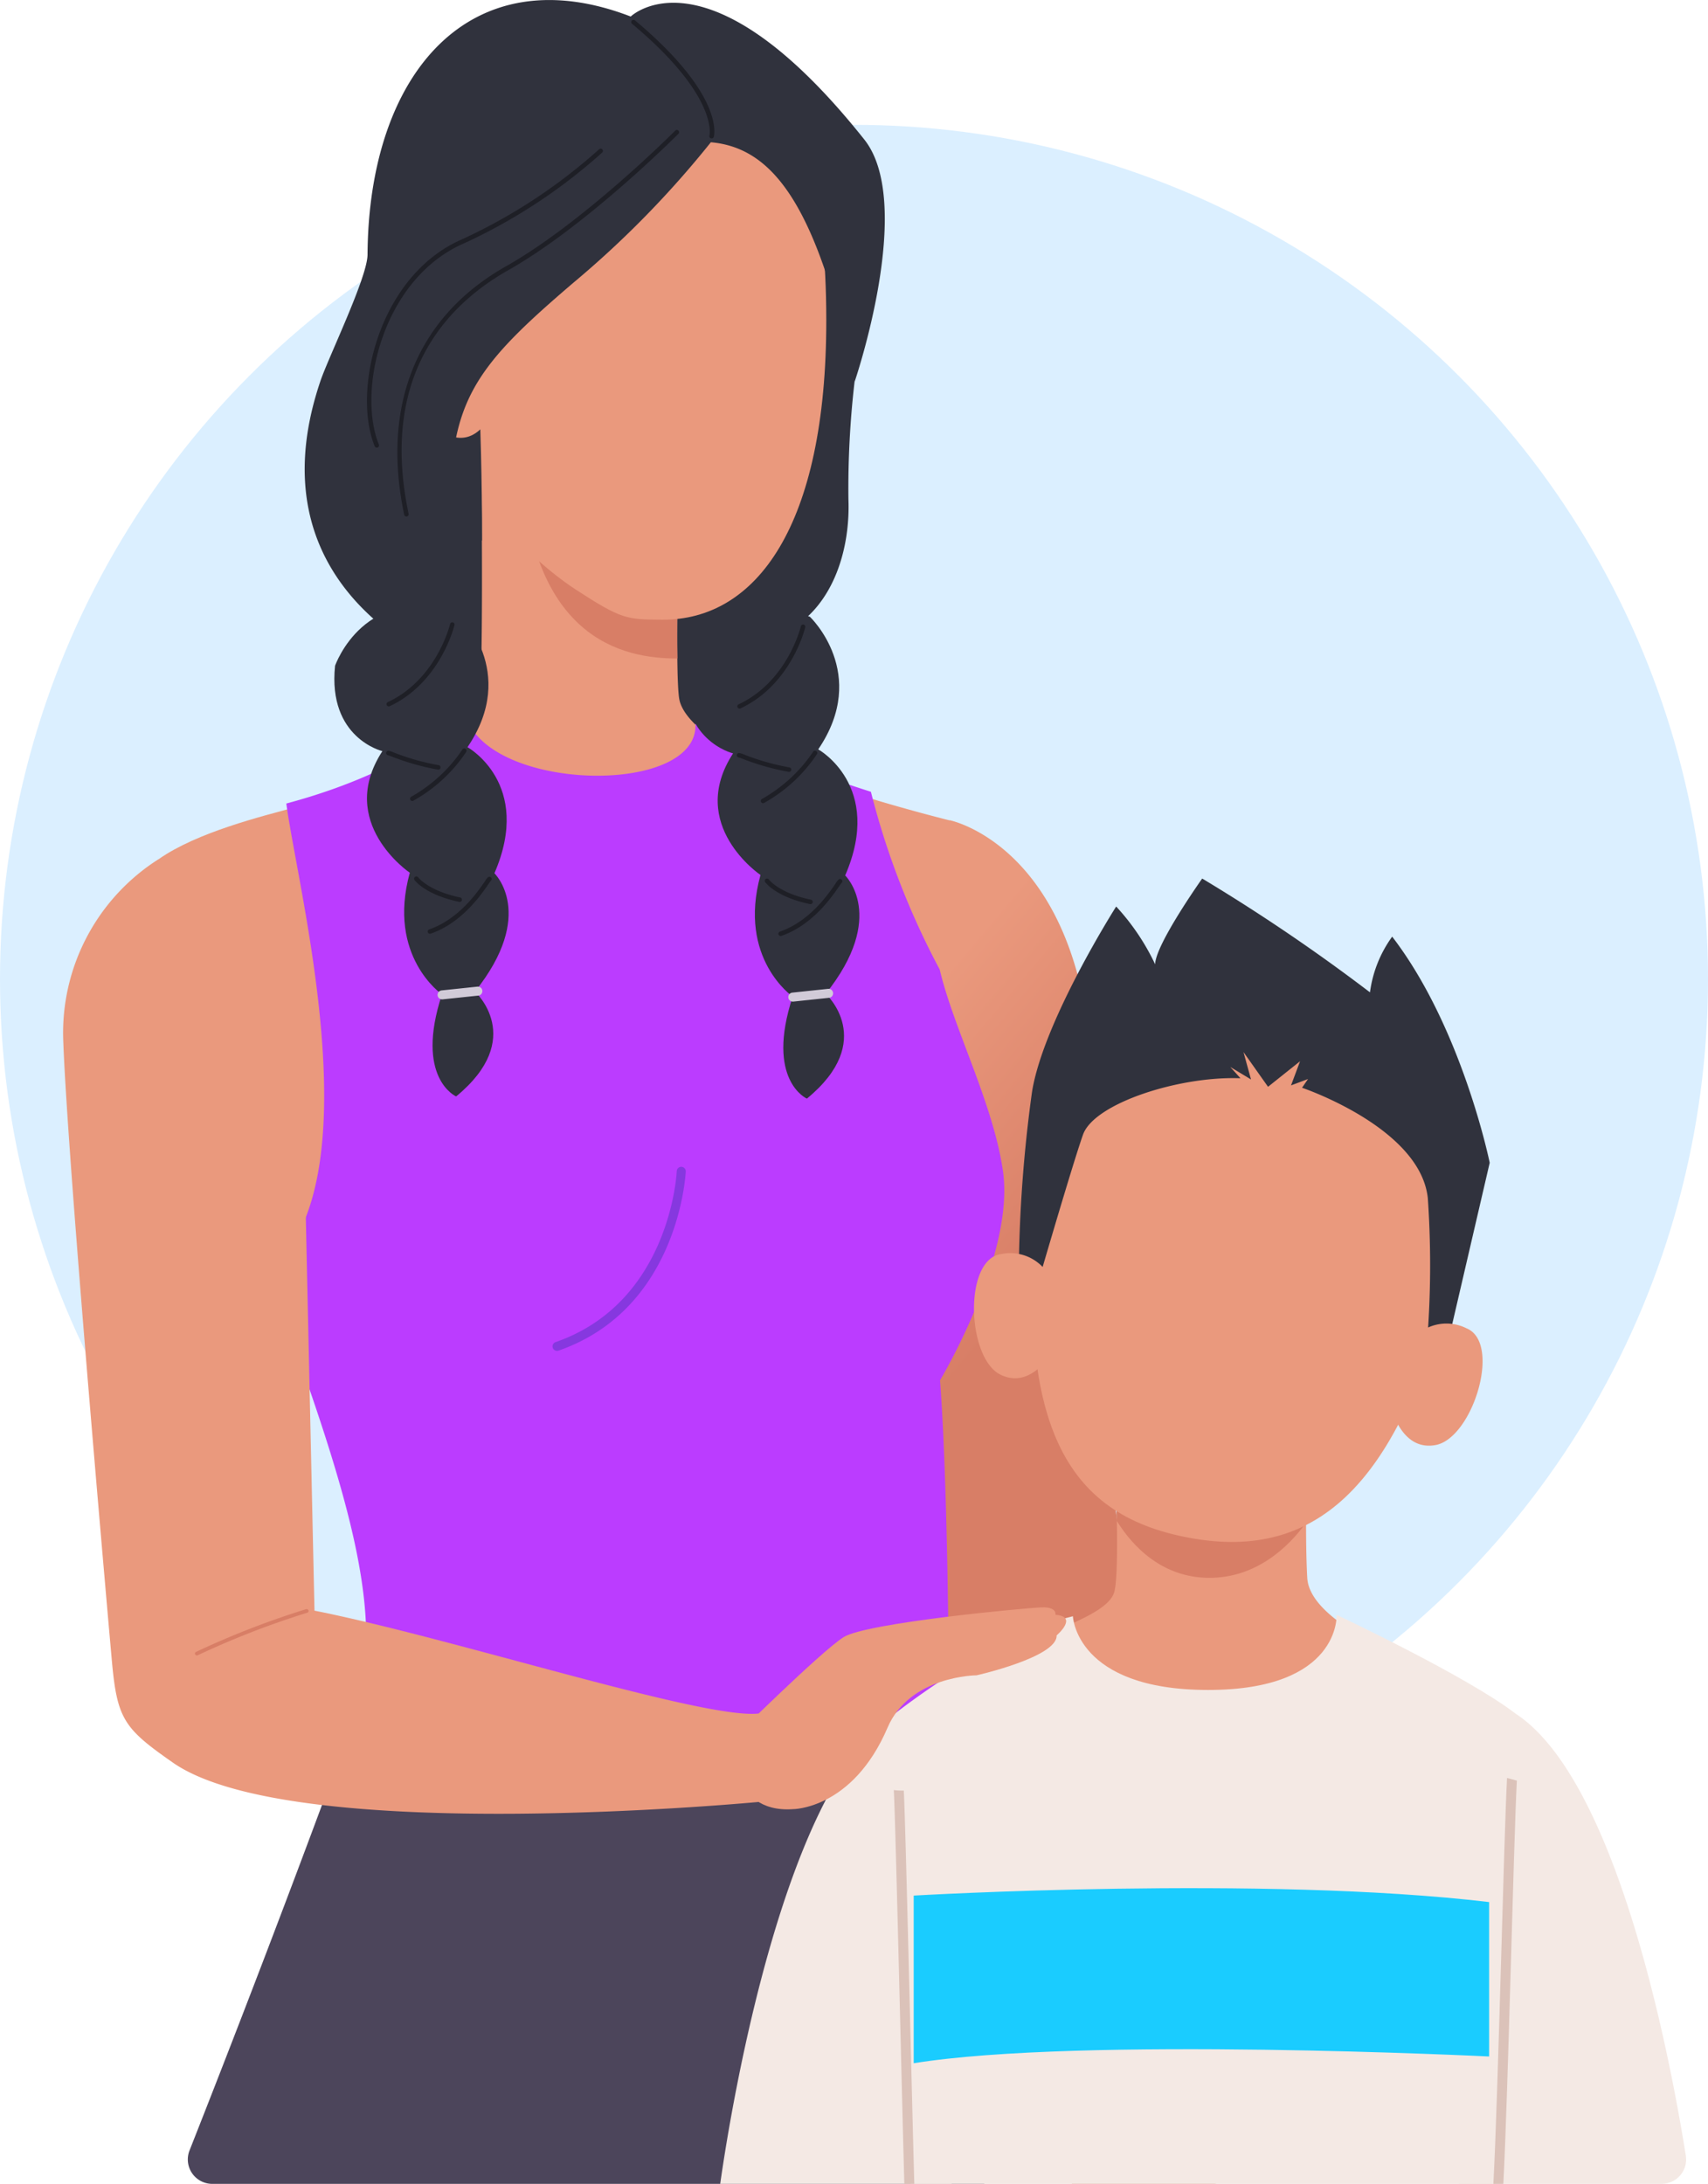
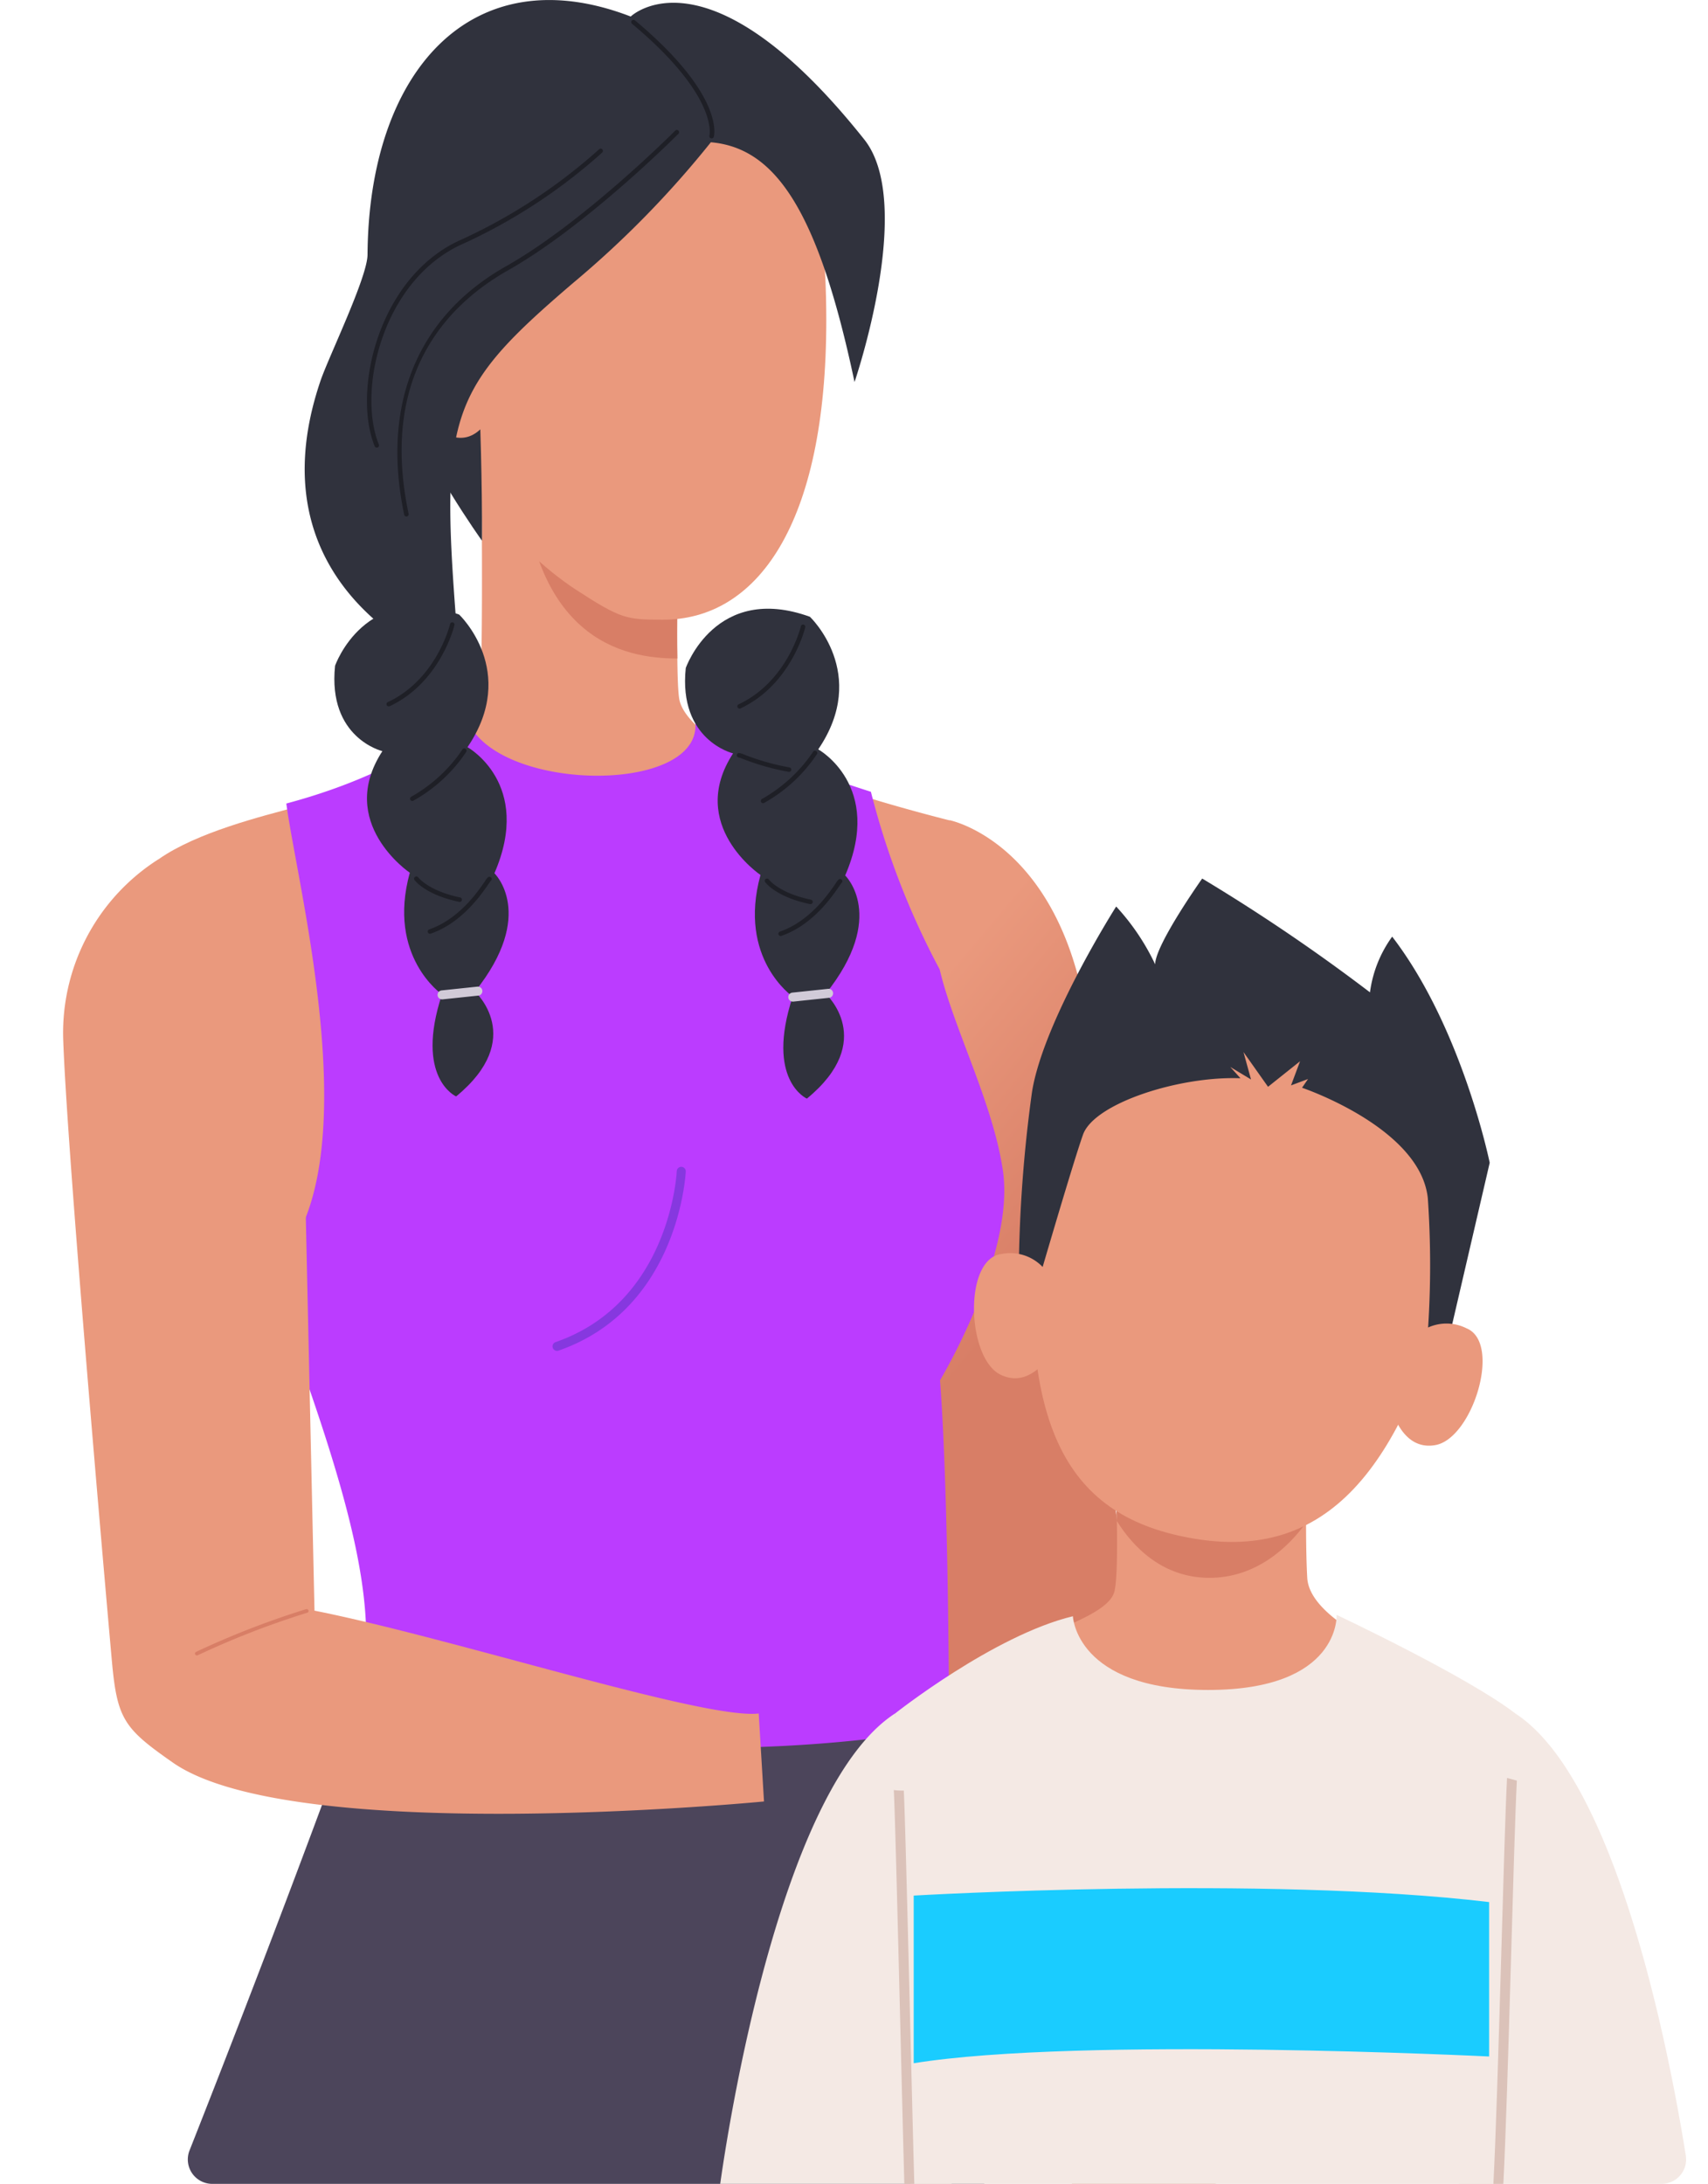
<svg xmlns="http://www.w3.org/2000/svg" width="170" height="217.315" viewBox="0 0 170 217.315">
  <defs>
    <linearGradient id="linear-gradient" x1="0.315" y1="0.101" x2="0.417" y2="0.371" gradientUnits="objectBoundingBox">
      <stop offset="0" stop-color="#ea997d" />
      <stop offset="1" stop-color="#d87e66" />
    </linearGradient>
  </defs>
  <g id="Group_1802" data-name="Group 1802" transform="translate(-372.998 -635.625)">
-     <circle id="Ellipse_73" data-name="Ellipse 73" cx="85" cy="85" r="85" transform="translate(372.998 648.047)" fill="#dbefff" />
    <g id="Group_1801" data-name="Group 1801" transform="translate(-5)">
      <g id="Group_1790" data-name="Group 1790">
        <g id="Group_1768" data-name="Group 1768">
          <path id="Path_2170" data-name="Path 2170" d="M463.97,751.352s.273,2.037.725,5.371q.147,1.126.332,2.444c-.006,0,0,0,0,.008.152,1.137.317,2.368.5,3.68.157,1.145.323,2.35.492,3.6,1.442,10.537,3.366,24.433,4.839,34.366,1.934,13.048,9.659,38.74,13.841,52.117H498.9q1.716-.456,3.459-.942c-5.608-27.937-10.647-48.513-10.848-50.728-.223-2.462-5.975-30.043-4.831-51.945,1.513-28.97-14.161-32.079-14.161-32.079-13.153,3.947-8.839,22.773-8.773,30.065A37.82,37.82,0,0,0,463.97,751.352Z" fill="url(#linear-gradient)" />
        </g>
        <g id="Group_1773" data-name="Group 1773">
-           <path id="Path_2171" data-name="Path 2171" d="M463.051,673.637a91.955,91.955,0,0,0-.608,11.651c.193,4.861-1.42,10.445-5.807,12.992s-6.733,14.5-19.339,14.535-20.557-13.1-21.653-16.86,4.481-38.636,4.481-38.636l43.045-2.638Z" fill="#30323d" />
          <g id="Group_1769" data-name="Group 1769">
            <path id="Path_2172" data-name="Path 2172" d="M445.8,680.3s-.77,22.646-.159,25.055,4.648,5.2,12.665,9.306a29.5,29.5,0,0,1-23.141,9.8c-15.132-.408-19.437-6.718-21.818-10.181,0,0,12.005-4.513,12.375-8.6.442-4.9.161-25.5.161-25.5Z" fill="#ea997d" />
            <path id="Path_2173" data-name="Path 2173" d="M429.854,680.2l15.951.1s-.556,14.071-.39,20.85C440.227,701.161,430.2,699.449,429.854,680.2Z" fill="#d87e66" />
          </g>
          <path id="Path_2174" data-name="Path 2174" d="M418.941,665.343c.154,14.595,10.532,25.157,16.361,28.948,4.577,2.976,5.065,2.98,8.614,3,9.345.058,16.336-9.319,16.324-29.837-.016-24.75-8.891-26.825-20.914-26.9C423.715,640.457,418.763,648.515,418.941,665.343Z" fill="#ea997d" />
          <path id="Path_2175" data-name="Path 2175" d="M425.75,676.617s.252,6.774.221,12.816c0,0-5.812-8.094-7.973-14.411Z" fill="#30323d" />
          <path id="Path_2176" data-name="Path 2176" d="M426.5,670.419s.183-2.669-3.62-2.359c-3.677.3-3.714,9.188-.489,10.765s4.7-2.421,4.7-2.421Z" fill="#ea997d" />
          <path id="Path_2177" data-name="Path 2177" d="M423.792,702.347s-21.333-6.935-13.893-28.831c.8-2.359,4.665-10.289,4.68-12.546.114-18.237,10.355-29.8,26.194-23.7,0,0,7.622-7.407,23.247,12.235,5.106,6.418-.969,24.135-.969,24.135-3.622-17.151-7.91-23.3-14.3-23.858a97.783,97.783,0,0,1-13.679,13.974C421.859,675.047,421.734,677.246,423.792,702.347Z" fill="#30323d" />
          <g id="Group_1770" data-name="Group 1770">
            <path id="Path_2178" data-name="Path 2178" d="M448.828,649.4a.223.223,0,0,0,.215-.161c.047-.166,1.055-4.142-7.849-11.591a.224.224,0,0,0-.287.344c8.632,7.22,7.715,11.087,7.7,11.125a.225.225,0,0,0,.157.275A.247.247,0,0,0,448.828,649.4Z" fill="#1e1f26" />
          </g>
          <g id="Group_1771" data-name="Group 1771">
            <path id="Path_2179" data-name="Path 2179" d="M418.448,687.025a.177.177,0,0,0,.046-.005.223.223,0,0,0,.173-.264c-2.894-13.768,3.789-20.779,9.906-24.236,7.821-4.421,16.854-13.485,16.944-13.575a.224.224,0,1,0-.317-.316c-.09.091-9.08,9.111-16.847,13.5-8.831,4.992-12.426,13.769-10.124,24.717A.223.223,0,0,0,418.448,687.025Z" fill="#1e1f26" />
          </g>
          <g id="Group_1772" data-name="Group 1772">
            <path id="Path_2180" data-name="Path 2180" d="M415.5,680.172a.224.224,0,0,0,.208-.308c-2.2-5.451.423-16.5,8.423-20a54.793,54.793,0,0,0,13.815-9.069.224.224,0,0,0-.307-.325,54.346,54.346,0,0,1-13.688,8.984c-8.227,3.6-10.924,14.968-8.659,20.579A.225.225,0,0,0,415.5,680.172Z" fill="#1e1f26" />
          </g>
        </g>
        <path id="Path_2181" data-name="Path 2181" d="M475.965,852.94c-.315-5.539-.7-12.569-1.057-17.265-1.19-15.737-2.385-28.059-2.385-28.059-.121-.014-.237-.031-.358-.044-26.824-3.447-56.869-1.6-58.663-1.486a.649.649,0,0,1-.085.009c-6.407,17.552-12.531,33.335-16.555,43.522a2.43,2.43,0,0,0,2.262,3.323Z" fill="#4c455b" />
        <g id="Group_1775" data-name="Group 1775">
          <path id="Path_2182" data-name="Path 2182" d="M407.6,715.9c1.122,8.469,8.661,37.6-.783,47.181-3.411-18.933-13-41.98-13-41.98C397.636,718.44,403.985,716.869,407.6,715.9Z" fill="#ea997d" />
          <path id="Path_2183" data-name="Path 2183" d="M472.455,717.246a54.837,54.837,0,0,0-1.417,10.816,22.332,22.332,0,0,0,.149,5.035s-5.89-9.677-7.833-18.424C467.584,716.028,472.455,717.246,472.455,717.246Z" fill="#ea997d" />
          <path id="Path_2184" data-name="Path 2184" d="M405.5,761.465c9.446-9.575,2.118-37.413.995-45.882,13.059-3.49,17.751-9.1,17.937-8.548,2.581,7.674,24.689,7.815,22.658-.22,3.459,2.741,11.535,5.664,17.591,7.6a78.227,78.227,0,0,0,6.846,17.681c1.4,5.914,5.338,13.35,6.3,20.082,1.193,8.381-6.266,20.8-6.266,20.8.895,11.879.895,34.52.895,34.52-29.54,5.371-59.108-1.438-59.108-1.438,2.955-9.047-.284-20.493-6.685-38.257C405.97,765.888,405.9,763.671,405.5,761.465Z" fill="#bb3cff" />
          <g id="Group_1774" data-name="Group 1774">
            <path id="Path_2185" data-name="Path 2185" d="M433.442,770.048a.437.437,0,0,0,.146-.024c12.011-4.166,12.659-17.689,12.664-17.824a.447.447,0,0,0-.894-.034c-.005.13-.637,13.049-12.063,17.012a.447.447,0,0,0,.147.87Z" fill="#3932b0" opacity="0.4" style="isolation: isolate" />
          </g>
        </g>
        <g id="Group_1782" data-name="Group 1782">
          <path id="Path_2186" data-name="Path 2186" d="M423.7,696.782s5.966,5.639.828,13.193c0,0,6.542,3.622,2.681,12.549,0,0,4.226,4.055-1.939,11.774,0,0,5.158,4.657-1.873,10.432,0,0-4.149-1.817-1.411-10.155,0,0-5.5-3.764-3.2-12.105,0,0-7.367-4.969-2.729-12.1,0,0-5.46-1.291-4.71-8.491C411.343,701.878,414.307,693.382,423.7,696.782Z" fill="#30323d" />
          <g id="Group_1781" data-name="Group 1781">
            <g id="Group_1776" data-name="Group 1776">
              <path id="Path_2187" data-name="Path 2187" d="M419.032,715.33a.223.223,0,0,0,.106-.027,15.188,15.188,0,0,0,5.263-4.858.225.225,0,0,0-.073-.308.222.222,0,0,0-.307.072,15.042,15.042,0,0,1-5.093,4.7.223.223,0,0,0-.093.3A.229.229,0,0,0,419.032,715.33Z" fill="#1e1f26" />
            </g>
            <g id="Group_1777" data-name="Group 1777">
-               <path id="Path_2188" data-name="Path 2188" d="M421.625,712.213a.224.224,0,0,0,.039-.444,23.654,23.654,0,0,1-4.471-1.262,2.057,2.057,0,0,0-.536-.172.224.224,0,0,0-.021.447c.049.012.22.076.4.144a24.214,24.214,0,0,0,4.552,1.284Z" fill="#1e1f26" />
-             </g>
+               </g>
            <g id="Group_1778" data-name="Group 1778">
              <path id="Path_2189" data-name="Path 2189" d="M420.794,728.545a.246.246,0,0,0,.075-.013c3.107-1.078,5.032-3.891,5.757-4.95.1-.14.194-.284.223-.314a.218.218,0,0,0,.041-.308.231.231,0,0,0-.32-.041,1.865,1.865,0,0,0-.314.41c-.7,1.026-2.565,3.751-5.534,4.78a.224.224,0,0,0,.072.436Z" fill="#1e1f26" />
            </g>
            <g id="Group_1779" data-name="Group 1779">
              <path id="Path_2190" data-name="Path 2190" d="M423.752,725.374a.224.224,0,0,0,.047-.443c-3.179-.662-4.177-2-4.187-2.009a.224.224,0,0,0-.364.26c.042.061,1.088,1.485,4.46,2.188A.324.324,0,0,0,423.752,725.374Z" fill="#1e1f26" />
            </g>
            <g id="Group_1780" data-name="Group 1780">
              <path id="Path_2191" data-name="Path 2191" d="M416.685,705.92a.217.217,0,0,0,.1-.022c5.091-2.388,6.436-8.027,6.449-8.084a.224.224,0,0,0-.436-.1c-.012.054-1.314,5.485-6.2,7.778a.224.224,0,0,0,.094.427Z" fill="#1e1f26" />
            </g>
          </g>
          <path id="Path_2192" data-name="Path 2192" d="M421.553,734.673a.448.448,0,0,0,.492.4l3.561-.377a.447.447,0,0,0,.4-.492h0a.446.446,0,0,0-.491-.4l-3.561.376a.447.447,0,0,0-.4.492Z" fill="#d1cbd8" />
        </g>
        <g id="Group_1789" data-name="Group 1789">
          <path id="Path_2193" data-name="Path 2193" d="M458.611,697s5.966,5.639.828,13.193c0,0,6.542,3.622,2.681,12.549,0,0,4.227,4.055-1.939,11.774,0,0,5.159,4.658-1.872,10.432,0,0-4.15-1.817-1.412-10.155,0,0-5.5-3.764-3.206-12.1,0,0-7.366-4.97-2.728-12.1,0,0-5.46-1.291-4.71-8.491C446.253,702.1,449.217,693.6,458.611,697Z" fill="#30323d" />
          <g id="Group_1788" data-name="Group 1788">
            <g id="Group_1783" data-name="Group 1783">
              <path id="Path_2194" data-name="Path 2194" d="M453.941,715.55a.222.222,0,0,0,.108-.027,15.193,15.193,0,0,0,5.262-4.857.224.224,0,1,0-.381-.236,15.022,15.022,0,0,1-5.093,4.7.224.224,0,0,0,.1.421Z" fill="#1e1f26" />
            </g>
            <g id="Group_1784" data-name="Group 1784">
              <path id="Path_2195" data-name="Path 2195" d="M456.535,712.433a.224.224,0,0,0,.039-.444,23.751,23.751,0,0,1-4.471-1.261,2.013,2.013,0,0,0-.536-.172.223.223,0,0,0-.021.446c.049.012.22.076.4.143a24.071,24.071,0,0,0,4.552,1.285A.23.23,0,0,0,456.535,712.433Z" fill="#1e1f26" />
            </g>
            <g id="Group_1785" data-name="Group 1785">
              <path id="Path_2196" data-name="Path 2196" d="M455.7,728.765a.219.219,0,0,0,.074-.013c3.107-1.077,5.031-3.89,5.756-4.95.1-.139.194-.284.224-.313a.218.218,0,0,0,.04-.309.231.231,0,0,0-.319-.041,1.9,1.9,0,0,0-.314.41c-.7,1.026-2.565,3.751-5.534,4.78a.224.224,0,0,0,.073.436Z" fill="#1e1f26" />
            </g>
            <g id="Group_1786" data-name="Group 1786">
              <path id="Path_2197" data-name="Path 2197" d="M458.661,725.595a.224.224,0,0,0,.047-.444c-3.177-.661-4.176-1.995-4.186-2.008a.224.224,0,0,0-.312-.051.221.221,0,0,0-.052.31c.042.062,1.088,1.485,4.459,2.188A.229.229,0,0,0,458.661,725.595Z" fill="#1e1f26" />
            </g>
            <g id="Group_1787" data-name="Group 1787">
              <path id="Path_2198" data-name="Path 2198" d="M451.6,706.14a.235.235,0,0,0,.1-.021c5.09-2.389,6.436-8.027,6.449-8.084a.224.224,0,0,0-.436-.1c-.013.055-1.314,5.485-6.2,7.779a.224.224,0,0,0,.094.426Z" fill="#1e1f26" />
            </g>
          </g>
          <path id="Path_2199" data-name="Path 2199" d="M456.463,734.893a.449.449,0,0,0,.492.4l3.561-.377a.448.448,0,0,0,.4-.492h0a.448.448,0,0,0-.492-.4l-3.562.376a.446.446,0,0,0-.4.492Z" fill="#d1cbd8" />
        </g>
      </g>
      <g id="Group_1798" data-name="Group 1798">
        <path id="Path_2200" data-name="Path 2200" d="M472.711,852.94a259.515,259.515,0,0,0-5.644-46.8c-10.93,7.116-16.22,38.535-17.386,46.8Z" fill="#f4e9e4" />
        <g id="Group_1793" data-name="Group 1793">
          <g id="Group_1791" data-name="Group 1791">
            <path id="Path_2201" data-name="Path 2201" d="M488.914,779.32s.6,12.368,0,14.683-6.268,3.818-12.069,6.538a27.586,27.586,0,0,0,22.05,9.873c14.586-.3,18.292-5.907,20.608-9.23,0,0-11.127-3.819-11.393-8.552s0-13.312,0-13.312Z" fill="#ea997d" />
            <path id="Path_2202" data-name="Path 2202" d="M498.378,792.634c4.614,0,7.822-3,9.622-5.491.027-4.2.11-7.823.11-7.823h-19.2s.16,3.62.232,7.63C490.691,789.46,493.644,792.634,498.378,792.634Z" fill="#d87e66" />
          </g>
          <g id="Group_1792" data-name="Group 1792">
            <path id="Path_2203" data-name="Path 2203" d="M522.546,762.388c-5,19.8-12.657,28.457-25.526,26.374s-17.759-11.047-15.9-33.08c1.373-16.271,12.1-24.733,24.923-22.658S526.7,745.94,522.546,762.388Z" fill="#ea997d" />
            <path id="Path_2204" data-name="Path 2204" d="M480.791,765.067s3.884-13.391,5-16.532,9.647-5.852,15.672-5.613l-1.012-1.123,2.063,1.243-.75-2.727,2.444,3.456,3.188-2.544-.9,2.405,1.69-.633-.594.867s11.789,3.968,12.52,11a96.825,96.825,0,0,1-.28,16.553l2.7-3.995,3.739-16.094s-2.738-13.434-9.707-22.5a12.127,12.127,0,0,0-2.21,5.543,183.834,183.834,0,0,0-16.7-11.325s-4.667,6.574-4.682,8.537a22.8,22.8,0,0,0-3.879-5.754s-7.23,11.361-8.374,18.429a138.256,138.256,0,0,0-1.3,16.415Z" fill="#30323d" />
            <path id="Path_2205" data-name="Path 2205" d="M518.457,769.048a4.443,4.443,0,0,1,5.515-1.239c3.519,1.448.609,10.925-3.085,11.611s-4.612-4.42-4.612-4.42Z" fill="#ea997d" />
            <path id="Path_2206" data-name="Path 2206" d="M482.657,763.052a4.443,4.443,0,0,0-5-2.637c-3.775.479-3.445,10.385-.057,12.014s5.607-3.061,5.607-3.061Z" fill="#ea997d" />
          </g>
        </g>
        <path id="Path_2207" data-name="Path 2207" d="M545.79,850.131c-1.755-11-7.03-37.529-16.962-43.995a259.62,259.62,0,0,0-5.644,46.8h20.2A2.427,2.427,0,0,0,545.79,850.131Z" fill="#f4e9e4" />
        <g id="Group_1797" data-name="Group 1797">
          <g id="Group_1794" data-name="Group 1794">
            <path id="Path_2208" data-name="Path 2208" d="M527.133,852.94c.815-15.244,1.7-46.8,1.7-46.8-4.793-3.7-17.8-9.822-17.8-9.822s.418,7.474-12.781,7.474-13.466-7.336-13.466-7.336c-7.863,1.89-17.709,9.684-17.709,9.684.445,5.925,1.06,33.7,1.537,46.8Z" fill="#f4e9e4" />
          </g>
          <g id="Group_1796" data-name="Group 1796">
            <g id="Group_1795" data-name="Group 1795">
              <path id="Path_2209" data-name="Path 2209" d="M527.629,852.94c.493-9.631,1.013-33.867,1.344-40.128q-.489-.129-.977-.262c-.331,6.267-.859,30.661-1.358,40.39Z" fill="#dbc2b9" />
              <path id="Path_2210" data-name="Path 2210" d="M469,852.94c-.23-7.936-.868-36.009-1.046-39.136a6.6,6.6,0,0,1-.995-.051c.18,3.132.818,31.192,1.05,39.187Z" fill="#dbc2b9" />
            </g>
          </g>
        </g>
        <path id="Path_2211" data-name="Path 2211" d="M468.94,824.253s34.758-2.033,57.272.646v15.366s-40.683-2.014-57.272.671Z" fill="#1accff" />
      </g>
      <g id="Group_1800" data-name="Group 1800">
        <path id="Path_2212" data-name="Path 2212" d="M384.293,739.179a20.472,20.472,0,0,1,9.515-18.074s4.611,3.27,8.849,10.543,5.667,20.087,5.667,20.087L409.3,795.9c13.781,2.734,38.79,10.868,44.214,10.233l.526,8.755s-46.8,4.55-58.852-3.878c-4.805-3.358-5.519-4.285-6.041-9.954C389.142,801.059,384.741,751.633,384.293,739.179Z" fill="#ea997d" />
-         <path id="Path_2213" data-name="Path 2213" d="M456.922,815.653s5.939.019,9.419-8.119c2.215-5.177,8.859-5.2,8.859-5.2s8.054-1.81,7.966-3.971c0,0,2.208-1.883-.118-2.048,0,0,.2-.795-1.375-.742s-17.446,1.528-19.717,2.967-11.09,10.177-11.09,10.177S450.416,816.1,456.922,815.653Z" fill="#ea997d" />
        <g id="Group_1799" data-name="Group 1799">
          <path id="Path_2214" data-name="Path 2214" d="M397.537,800.348a.2.2,0,0,0,.142-.01,84.356,84.356,0,0,1,10.9-4.232.181.181,0,0,0,.123-.23.2.2,0,0,0-.238-.125,85.117,85.117,0,0,0-10.959,4.255.181.181,0,0,0-.084.247A.2.2,0,0,0,397.537,800.348Z" fill="#d87e66" />
        </g>
      </g>
    </g>
  </g>
</svg>